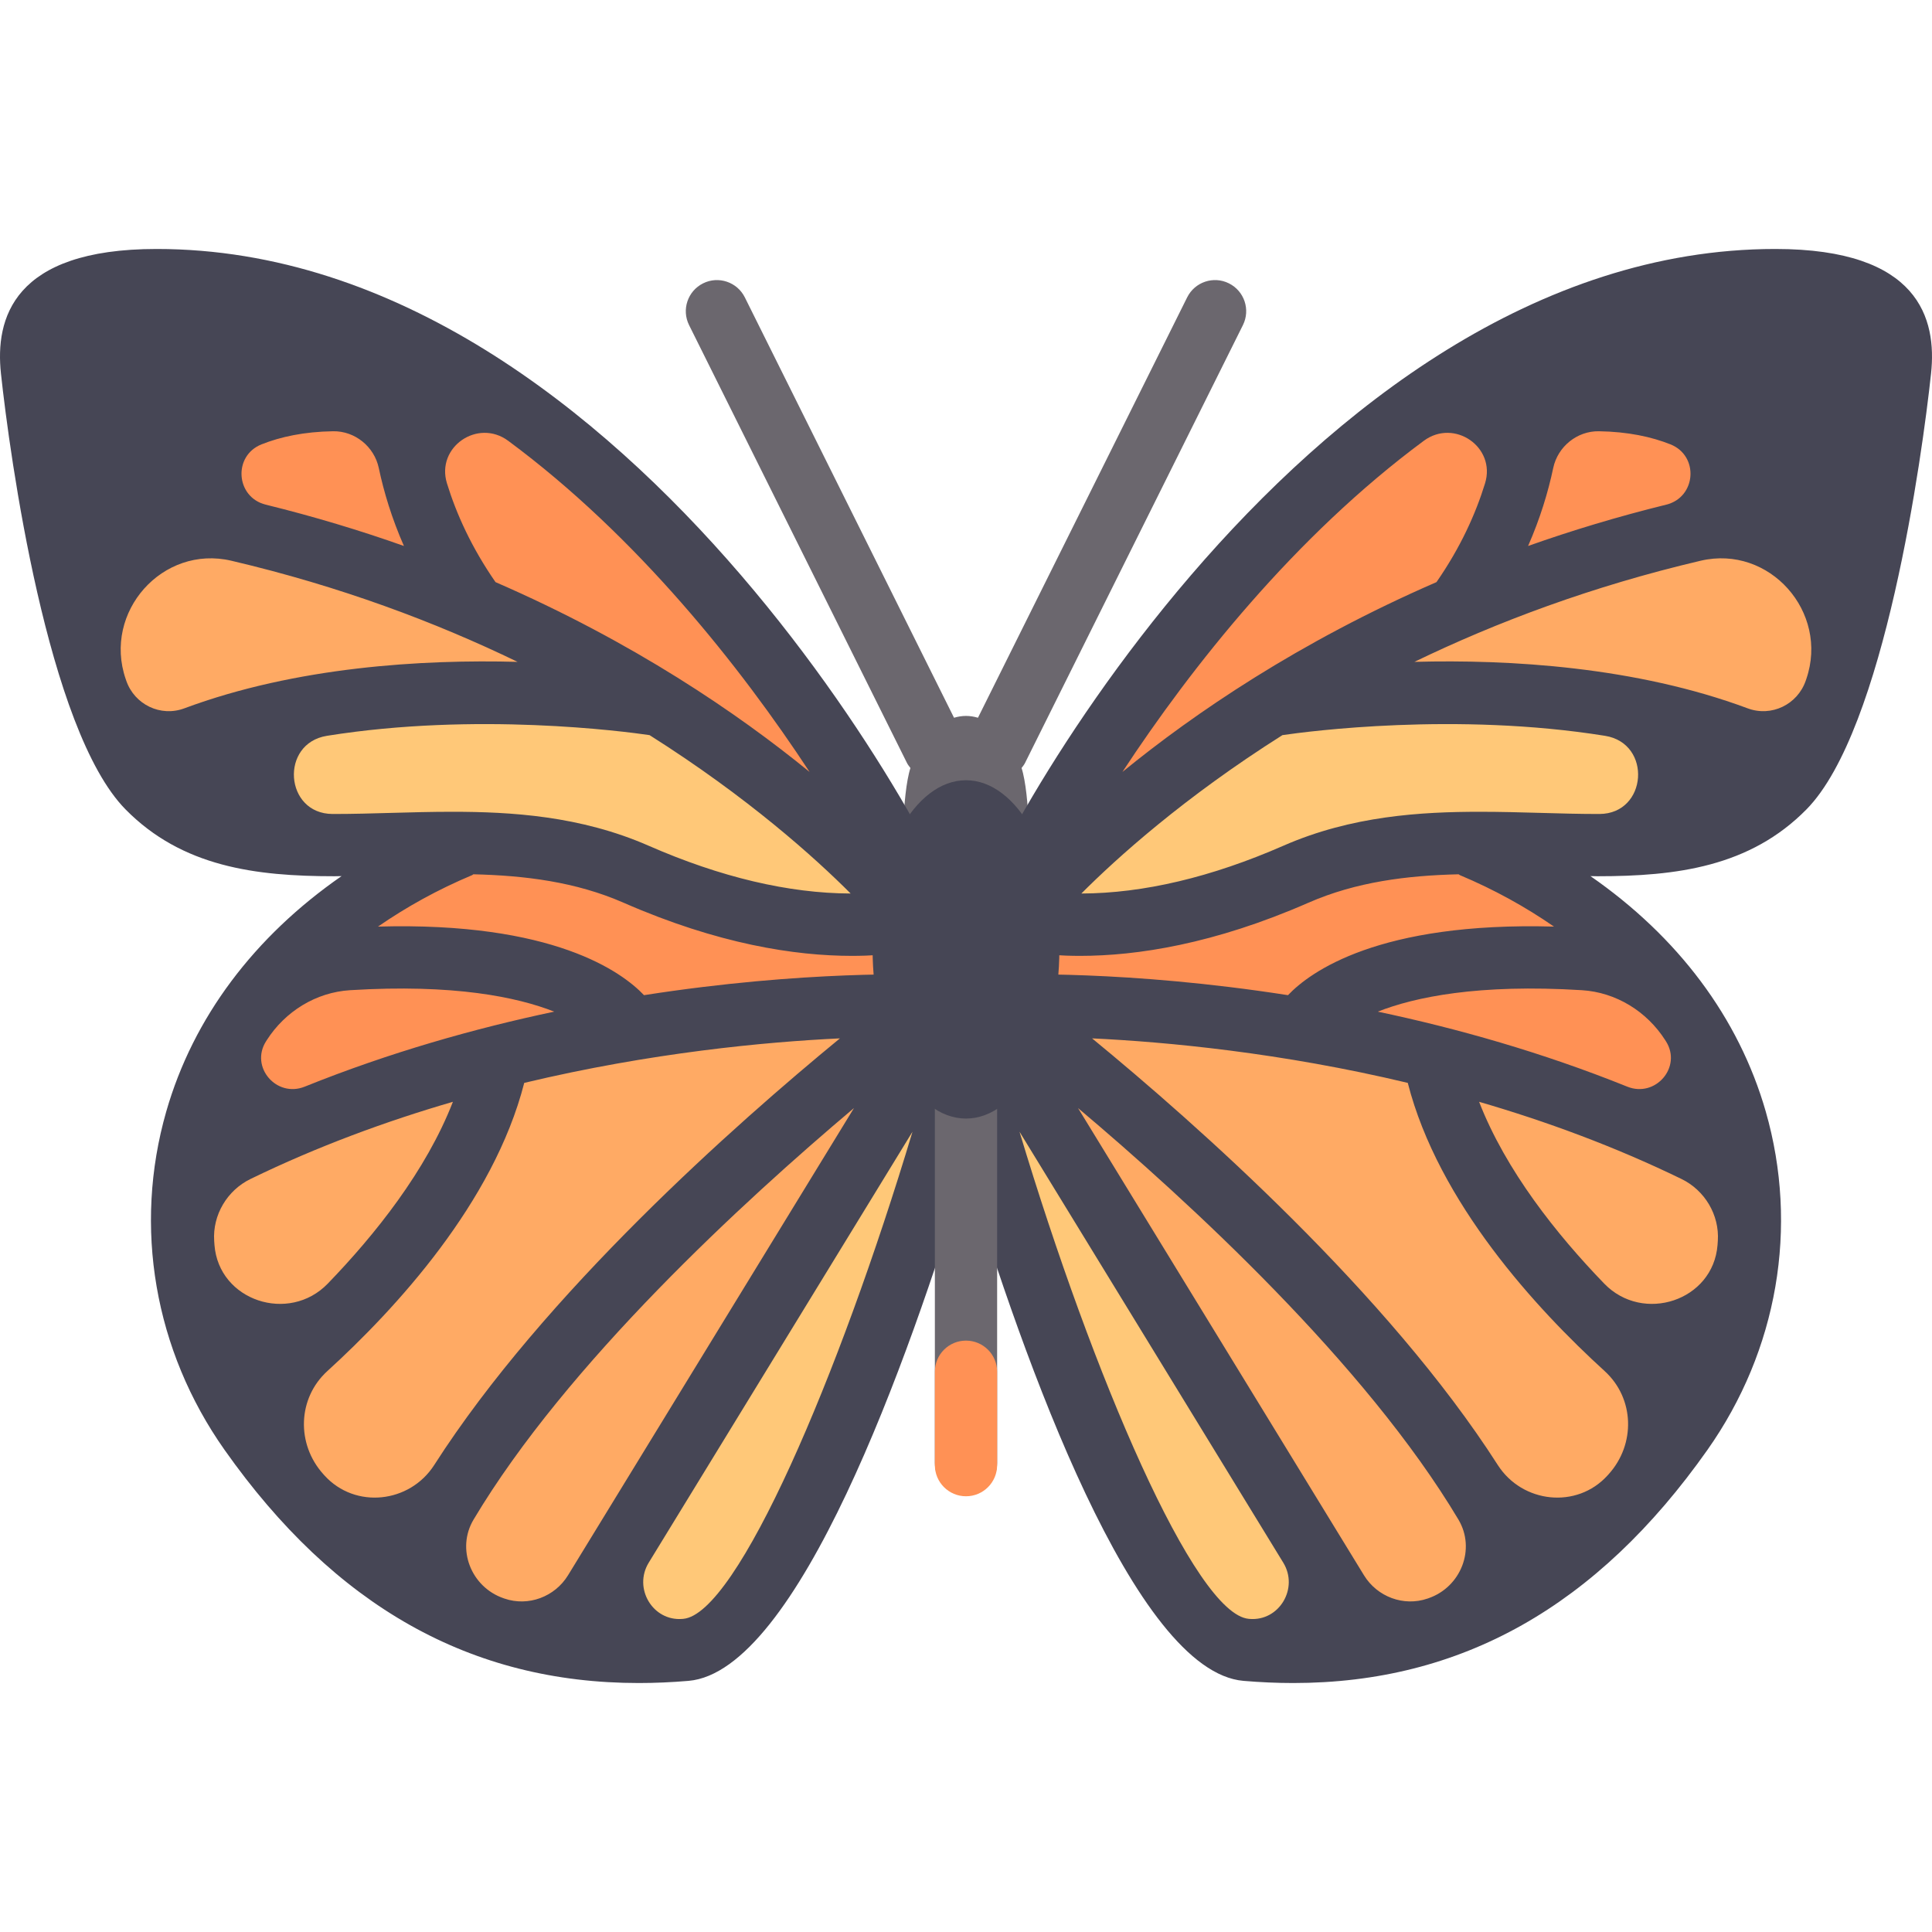
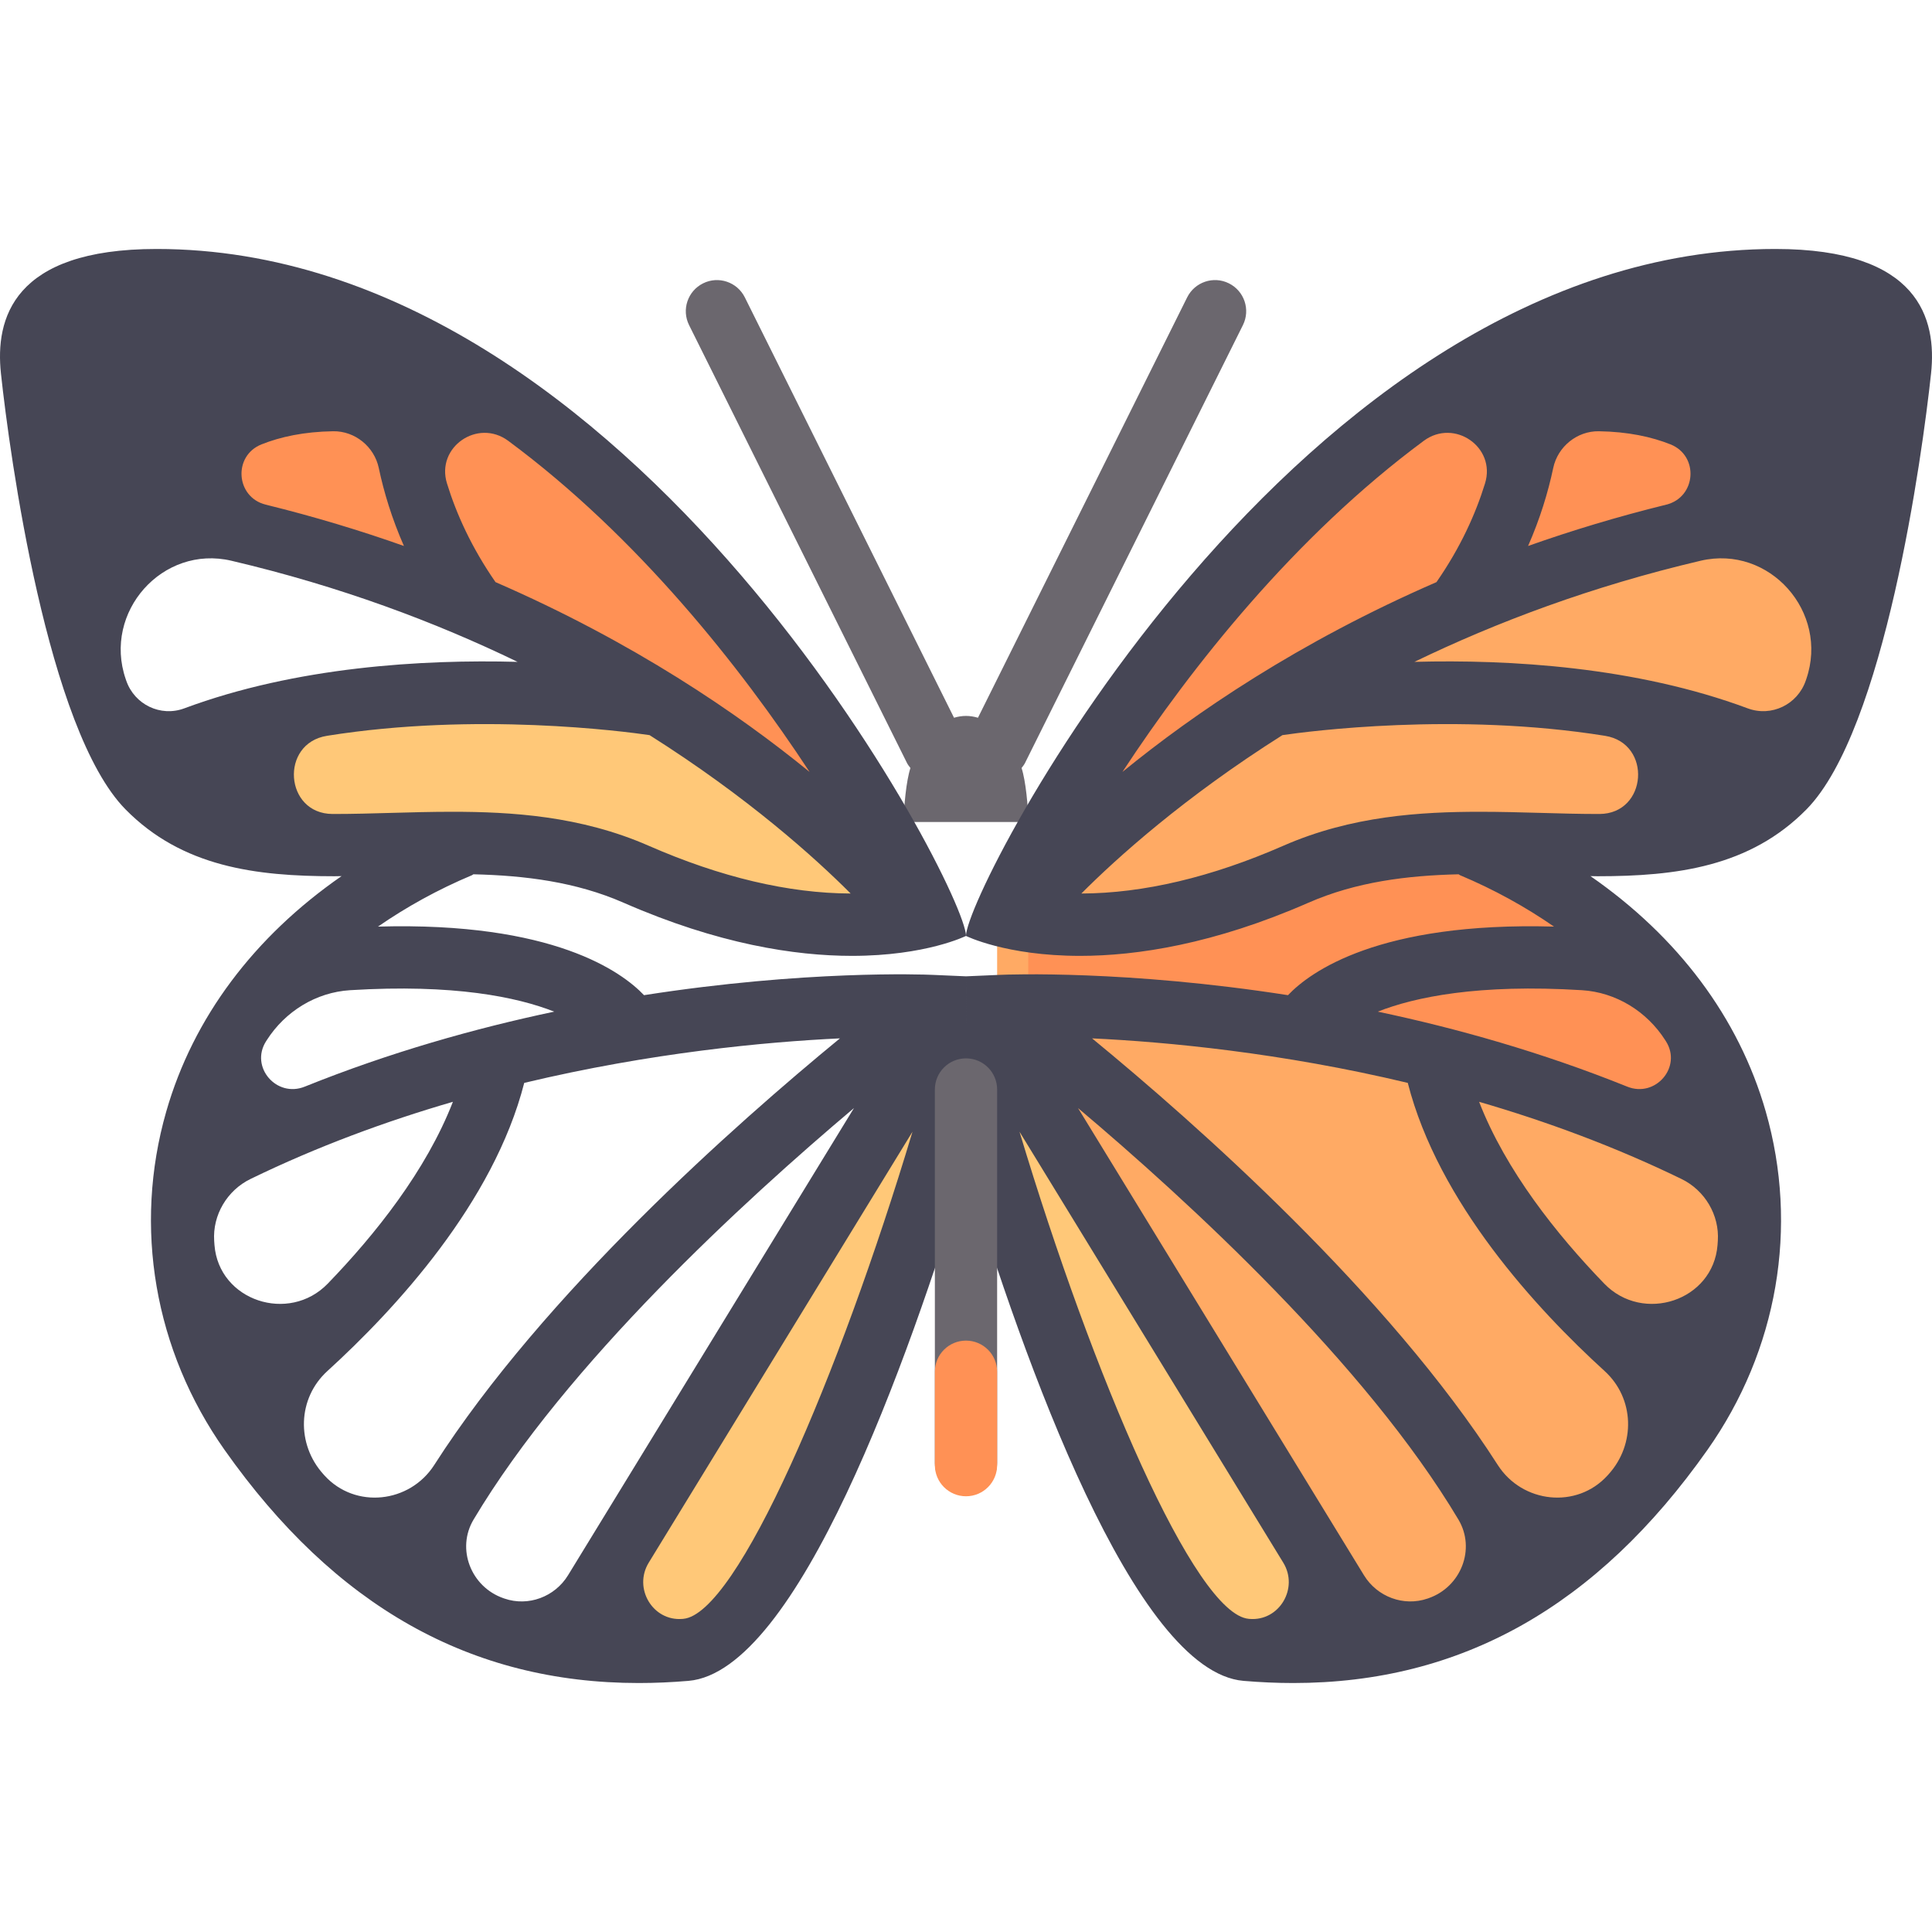
<svg xmlns="http://www.w3.org/2000/svg" height="800px" width="800px" version="1.1" id="Layer_1" viewBox="0 0 511.997 511.997" xml:space="preserve">
  <path style="fill:#6B676E;" d="M329.386,86.152c2.031-4.077,0.37-9.032-3.715-11.062c-4.077-2.039-9.032-0.363-11.062,3.715  L259.17,190.207c-1.028-0.3-2.086-0.48-3.173-0.48c-1.087,0-2.145,0.179-3.173,0.48L197.387,78.805  c-2.031-4.077-6.993-5.752-11.062-3.715c-4.085,2.031-5.744,6.985-3.715,11.062L240.36,202.2c0.246,0.495,0.588,0.902,0.913,1.323  c-1.099,3.315-1.775,10.365-1.775,14.319h33c0-3.954-0.675-11.003-1.775-14.319c0.325-0.421,0.666-0.828,0.913-1.323L329.386,86.152  z" />
  <path style="fill:#FFAA64;" d="M264.248,305.776v-66c0,0,74.25-156.749,197.999-156.749c0,0,81.823,121.679-57.75,148.499  c0,0,131.999,82.5-8.25,189.749c0,0-57.75,24.75-74.25,8.25C305.498,413.025,264.248,305.776,264.248,305.776z" />
  <g>
    <polygon style="fill:#FFC878;" points="272.498,289.276 354.998,429.525 330.248,437.775 297.248,396.525 264.248,297.526  " />
-     <polygon style="fill:#FFC878;" points="445.747,215.026 437.497,190.276 338.498,190.276 280.748,239.776 280.748,248.026    330.248,239.776 379.748,223.276  " />
  </g>
  <g>
    <path style="fill:#FF9155;" d="M297.248,215.026c0,0,90.75-66,164.999-82.5l-8.25-33l-82.5,8.25l-82.5,99L297.248,215.026z" />
    <path style="fill:#FF9155;" d="M272.498,264.526v-16.5c0,0,82.5-24.75,123.749-16.5c41.25,8.25,66,66,49.5,66   C429.247,297.526,272.498,264.526,272.498,264.526z" />
  </g>
  <path style="fill:#464655;" d="M255.998,310.249c15.299,50.368,44.651,132.743,73.548,135.195c4.471,0.378,8.863,0.572,13.172,0.572  c44.504,0,80.518-20.303,109.771-61.786c18.603-26.377,24.234-59.063,15.445-89.686c-7.154-24.918-23.327-46.329-46.449-62.368  c0.613,0.004,1.246,0.035,1.855,0.035c20.94,0,40.409-2.487,55.406-17.733c20.684-21.027,30.672-93.771,33-115.5  c1.547-14.437-3.094-33-41.25-33c-126.843,0-214.499,169.672-214.499,182.047c0,0,10.571,5.287,30.226,5.287  c15.064,0,35.467-3.108,60.524-14.085c12.676-5.553,26.188-7.212,39.8-7.534c0.121,0.058,0.197,0.166,0.323,0.219  c9.148,3.839,17.441,8.454,24.952,13.642c-46.468-1.307-64.643,12.011-70.494,18.173c-42.689-6.664-74.049-5.489-76.402-5.382  l-8.926,0.387L255.998,310.249L255.998,310.249z M393.551,128.088c-2.489,8.081-6.508,17.011-12.873,26.18  c-36.517,15.867-64.215,34.782-83.226,50.302c18.264-27.82,45.694-62.478,79.874-87.759  C385.402,110.84,396.507,118.49,393.551,128.088z M441.571,133.737c-12.929,3.187-25.139,6.882-36.617,10.953  c3.207-7.303,5.316-14.279,6.665-20.668c1.194-5.658,6.316-9.828,12.1-9.737c7.715,0.122,13.949,1.475,18.97,3.475  C450.312,120.798,449.539,131.774,441.571,133.737z M463.158,187.72c-29.629-11.024-63.105-13.001-88.324-12.32  c21.654-10.482,46.95-20.019,75.837-26.799c18.254-4.285,34.093,13.589,28.023,31.329c-0.053,0.153-0.105,0.306-0.158,0.459  C476.348,186.724,469.44,190.057,463.158,187.72z M408.51,215.43c-5.398-0.151-10.84-0.301-16.283-0.301  c-15.619,0-34.023,1.067-52.099,8.986c-19.104,8.37-37.118,12.619-53.56,12.676c9.322-9.341,27.13-25.445,53.292-41.977  c6.833-1.002,45.963-6.148,85.494,0.184c12.559,2.01,11.224,20.688-1.494,20.714c-0.172,0-0.344,0.001-0.518,0.001  C418.467,215.712,413.509,215.571,408.51,215.43z M431.245,287.974c-22.629-9.114-45.211-15.469-66.121-19.88  c9.809-3.86,26.603-7.385,54.093-5.685c9.031,0.558,17.193,5.603,22.071,13.223c0.069,0.108,0.138,0.218,0.207,0.326  C445.812,282.764,438.72,290.986,431.245,287.974z M425.138,340.173c-12.539-12.969-26.071-29.921-33.162-48.184  c17.69,5.143,35.876,11.816,53.641,20.455c6.178,3.005,10.067,9.533,9.622,16.388c-0.024,0.37-0.051,0.74-0.079,1.11  C454.009,344.712,435.436,350.824,425.138,340.173z M396.919,388.231c-29.047-45.379-79.819-90.309-107.509-113.054  c19.783,0.936,50.075,3.783,83.662,11.797c8.117,31.748,34.14,59.946,52.171,76.37c7.934,7.227,8.253,19.372,1.06,27.338  c-0.102,0.112-0.204,0.226-0.305,0.338C417.882,399.953,403.425,398.394,396.919,388.231z M285.687,293.648  c29.175,24.609,76.209,67.77,100.813,109.059c4.642,7.79,0.656,17.851-7.908,20.829c-0.09,0.032-0.18,0.064-0.27,0.095  c-6.338,2.185-13.362-0.461-16.862-6.179L285.687,293.648z M270.175,299.91l69.905,114.215c4.134,6.756-1.05,15.555-8.942,14.9  c-0.063-0.006-0.127-0.011-0.19-0.017C316.643,427.791,289.664,364.762,270.175,299.91z" />
-   <path style="fill:#FFAA64;" d="M247.748,305.776v-66c0,0-74.25-156.749-197.999-156.749c0,0-81.823,121.679,57.75,148.499  c0,0-131.999,82.5,8.25,189.749c0,0,57.75,24.75,74.25,8.25C206.498,413.025,247.748,305.776,247.748,305.776z" />
  <g>
    <polygon style="fill:#FFC878;" points="239.498,289.276 156.998,429.525 181.748,437.775 214.748,396.525 247.748,297.526  " />
    <polygon style="fill:#FFC878;" points="66.25,215.026 74.5,190.276 173.498,190.276 231.248,239.776 231.248,248.026    181.748,239.776 132.249,223.276  " />
  </g>
  <g>
    <path style="fill:#FF9155;" d="M214.748,215.026c0,0-90.75-66-164.999-82.5l8.25-33l82.5,8.25l82.5,99L214.748,215.026z" />
-     <path style="fill:#FF9155;" d="M239.498,264.526v-16.5c0,0-82.5-24.75-123.749-16.5c-41.25,8.25-66,66-49.5,66   S239.498,264.526,239.498,264.526z" />
  </g>
  <path style="fill:#464655;" d="M255.998,258.733l-8.926-0.387c-2.353-0.107-33.712-1.282-76.402,5.382  c-5.851-6.162-24.026-19.479-70.494-18.173c7.511-5.188,15.804-9.804,24.952-13.642c0.125-0.053,0.201-0.161,0.323-0.219  c13.611,0.323,27.124,1.981,39.8,7.534c25.057,10.978,45.459,14.085,60.524,14.085c19.655,0,30.226-5.287,30.226-5.287  C256,235.652,168.344,65.98,41.501,65.98c-38.156,0-42.797,18.562-41.25,33c2.328,21.728,12.316,94.472,33,115.5  c14.997,15.246,34.465,17.733,55.406,17.733c0.609,0,1.243-0.031,1.855-0.035c-23.123,16.04-39.296,37.45-46.449,62.368  c-8.789,30.623-3.158,63.309,15.445,89.686c29.253,41.484,65.267,61.786,109.771,61.786c4.311,0,8.701-0.194,13.172-0.572  c28.898-2.453,58.25-84.828,73.548-135.195v-51.517H255.998z M134.671,116.812c34.181,25.281,61.611,59.939,79.875,87.759  c-19.012-15.521-46.709-34.436-83.227-50.302c-6.365-9.169-10.384-18.099-12.873-26.18  C115.49,118.49,126.595,110.84,134.671,116.812z M69.309,117.76c5.021-2.001,11.256-3.354,18.97-3.475  c5.783-0.091,10.905,4.079,12.1,9.737c1.349,6.39,3.458,13.365,6.665,20.668c-11.479-4.071-23.69-7.766-36.617-10.953  C62.458,131.774,61.685,120.798,69.309,117.76z M33.461,180.389c-0.053-0.153-0.105-0.306-0.158-0.459  c-6.07-17.741,9.769-35.614,28.023-31.329c28.887,6.78,54.183,16.317,75.836,26.799c-25.219-0.681-58.694,1.296-88.324,12.32  C42.557,190.057,35.649,186.724,33.461,180.389z M88.656,215.712c-0.173,0-0.345-0.001-0.518-0.001  c-12.718-0.026-14.053-18.704-1.494-20.714c39.532-6.332,78.661-1.185,85.494-0.184c26.162,16.532,43.969,32.636,53.292,41.977  c-16.443-0.057-34.456-4.306-53.56-12.676c-18.076-7.919-36.479-8.986-52.099-8.986c-5.443,0-10.887,0.151-16.284,0.301  C98.488,215.571,93.53,215.712,88.656,215.712z M70.502,275.958c0.069-0.108,0.138-0.218,0.207-0.326  c4.878-7.621,13.04-12.665,22.071-13.223c27.49-1.699,44.284,1.825,54.093,5.685c-20.91,4.412-43.492,10.766-66.121,19.88  C73.277,290.986,66.185,282.764,70.502,275.958z M56.838,329.941c-0.029-0.369-0.055-0.739-0.079-1.11  c-0.445-6.854,3.443-13.382,9.622-16.388c17.765-8.639,35.951-15.312,53.641-20.455c-7.09,18.263-20.623,35.214-33.162,48.184  C76.561,350.824,57.988,344.712,56.838,329.941z M86,391.021c-0.102-0.112-0.204-0.226-0.305-0.338  c-7.193-7.966-6.874-20.111,1.06-27.338c18.03-16.424,44.054-44.621,52.171-76.37c33.587-8.015,63.878-10.861,83.662-11.797  c-27.69,22.745-78.461,67.675-107.509,113.054C108.572,398.394,94.115,399.953,86,391.021z M150.538,417.452  c-3.5,5.718-10.524,8.364-16.862,6.179c-0.09-0.031-0.18-0.063-0.27-0.095c-8.564-2.979-12.549-13.04-7.908-20.829  c24.603-41.289,71.638-84.451,100.813-109.059L150.538,417.452z M181.048,429.01c-0.063,0.005-0.127,0.01-0.19,0.017  c-7.892,0.655-13.076-8.145-8.942-14.9l69.905-114.215C222.333,364.762,195.354,427.791,181.048,429.01z" />
  <path style="fill:#6B676E;" d="M255.998,395.978c-4.56,0-8.25-3.69-8.25-8.25v-99c0-4.56,3.69-8.25,8.25-8.25s8.25,3.69,8.25,8.25  v99C264.248,392.287,260.558,395.978,255.998,395.978z" />
  <path style="fill:#FF9155;" d="M255.998,396.525L255.998,396.525c-4.556,0-8.25-3.694-8.25-8.25v-24.75  c0-4.556,3.694-8.25,8.25-8.25l0,0c4.556,0,8.25,3.694,8.25,8.25v24.75C264.248,392.831,260.555,396.525,255.998,396.525z" />
-   <ellipse style="fill:#464655;" cx="255.995" cy="251.601" rx="24.75" ry="44.828" />
</svg>